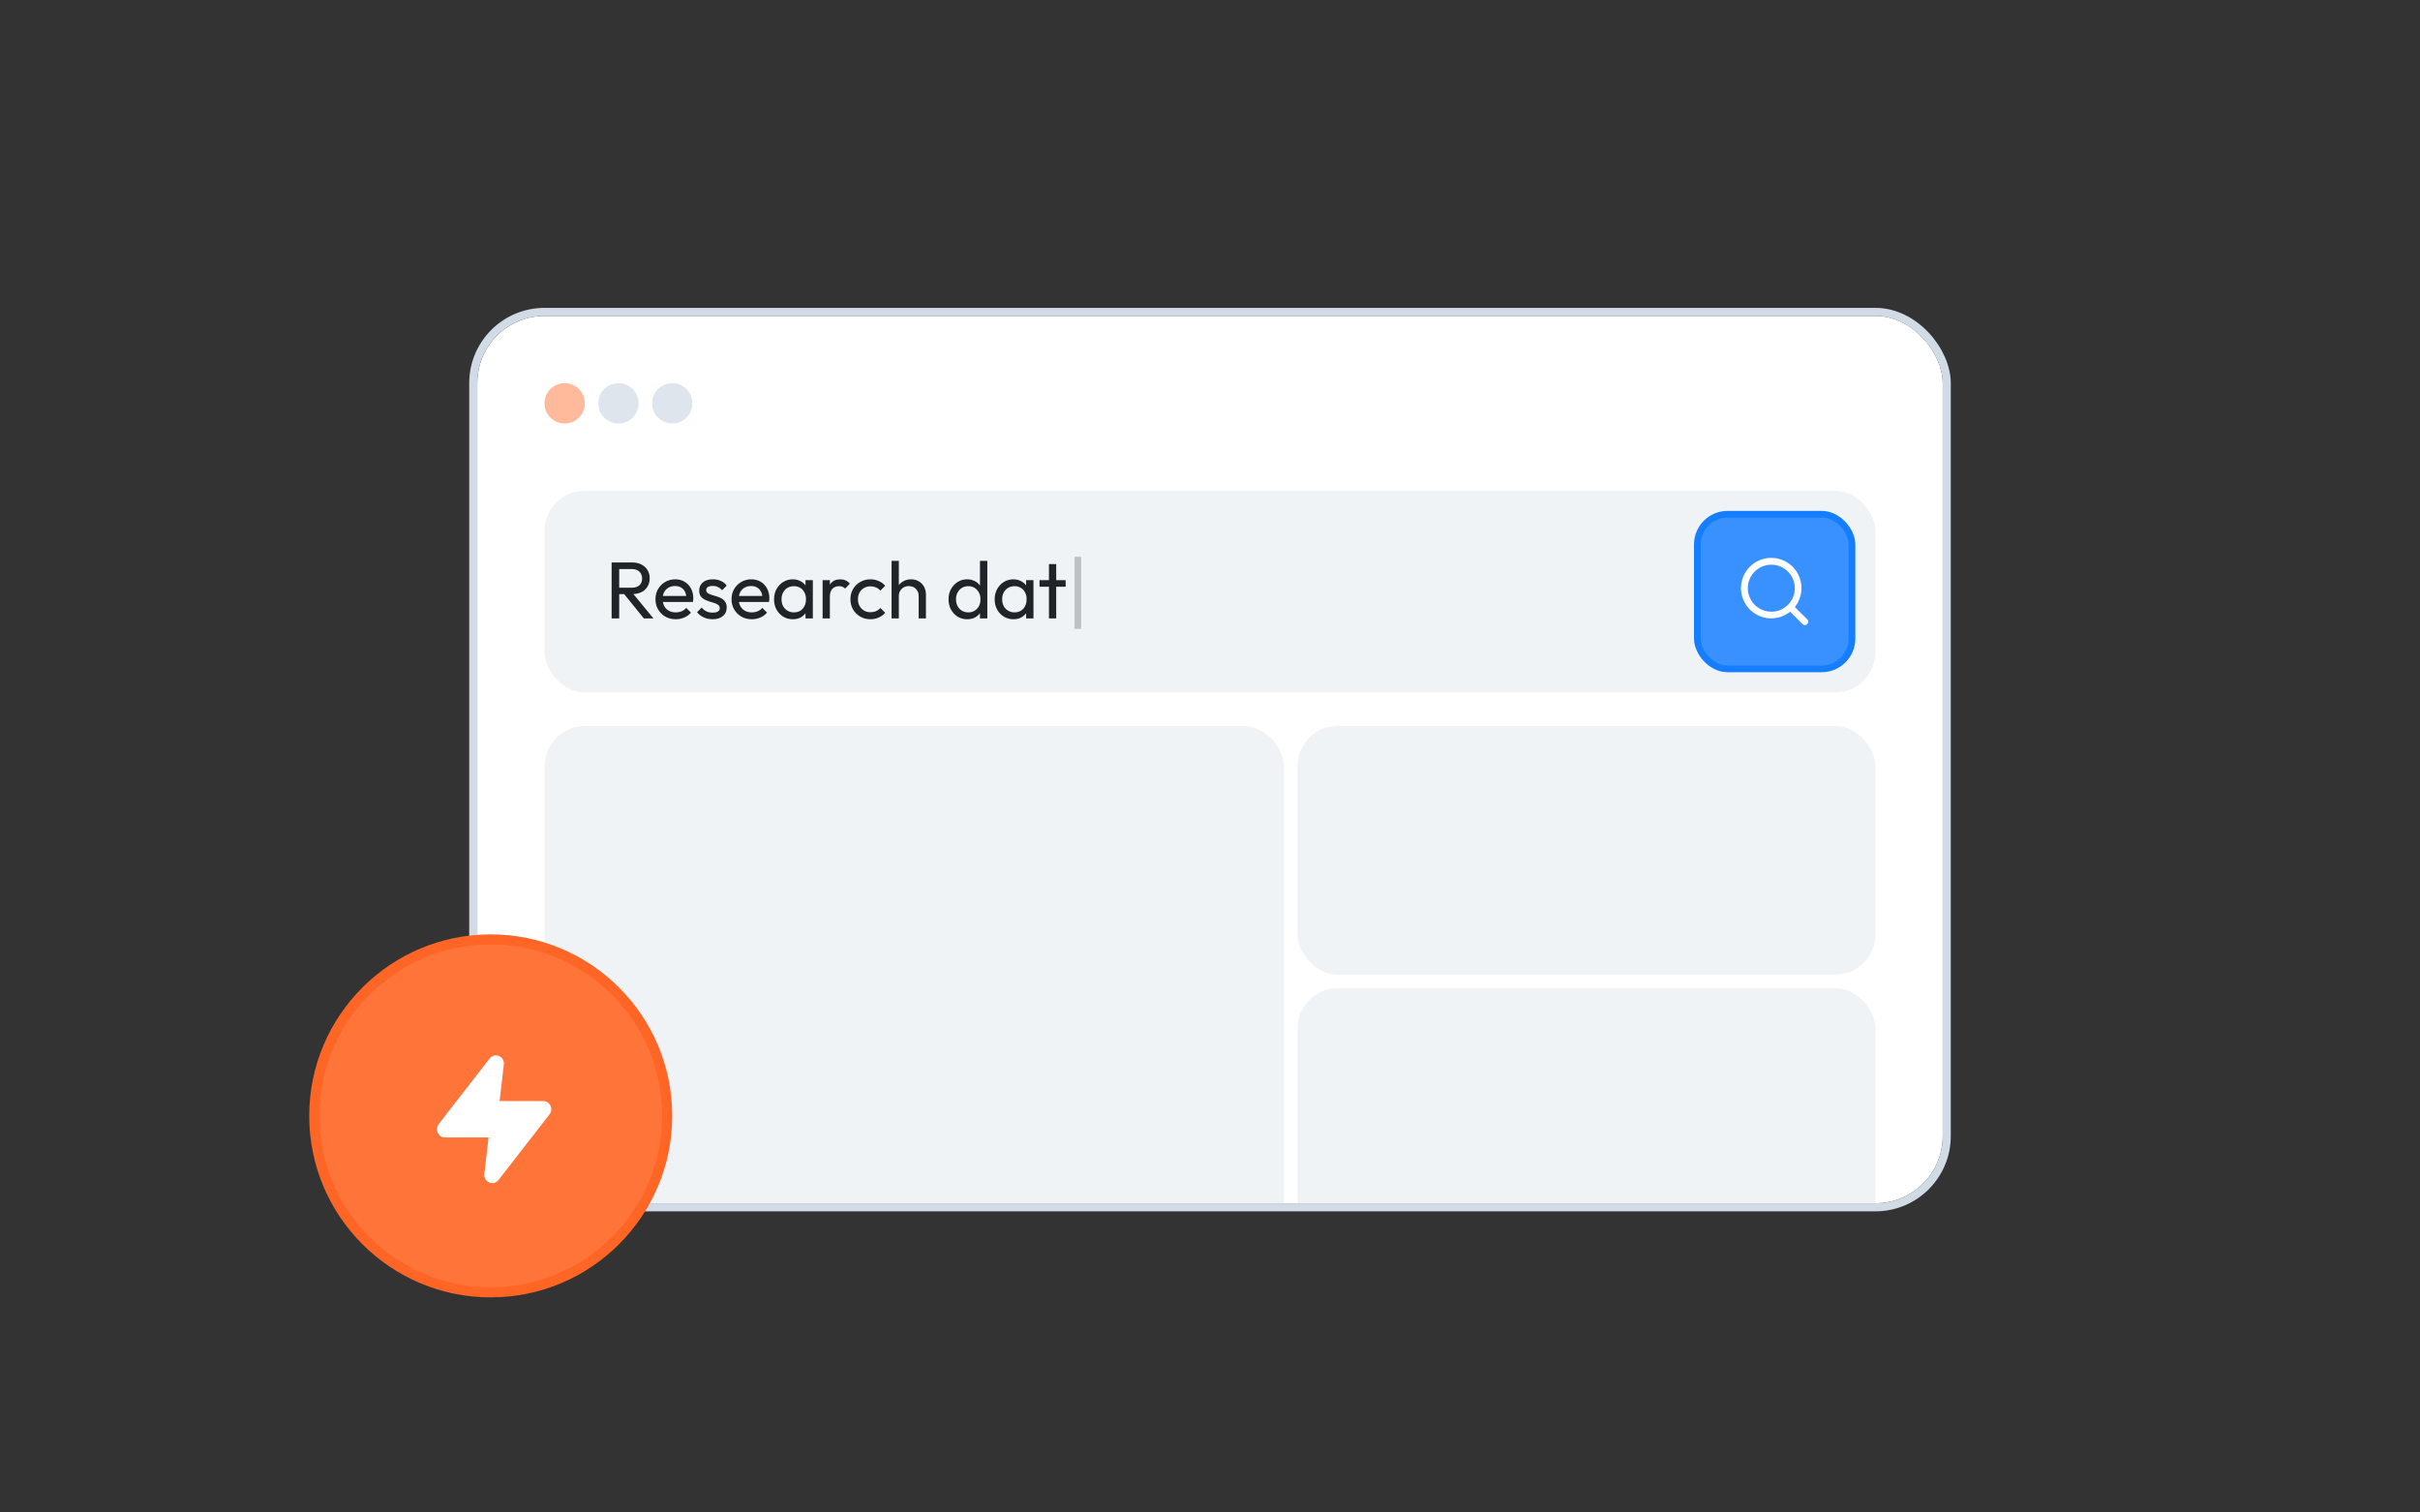
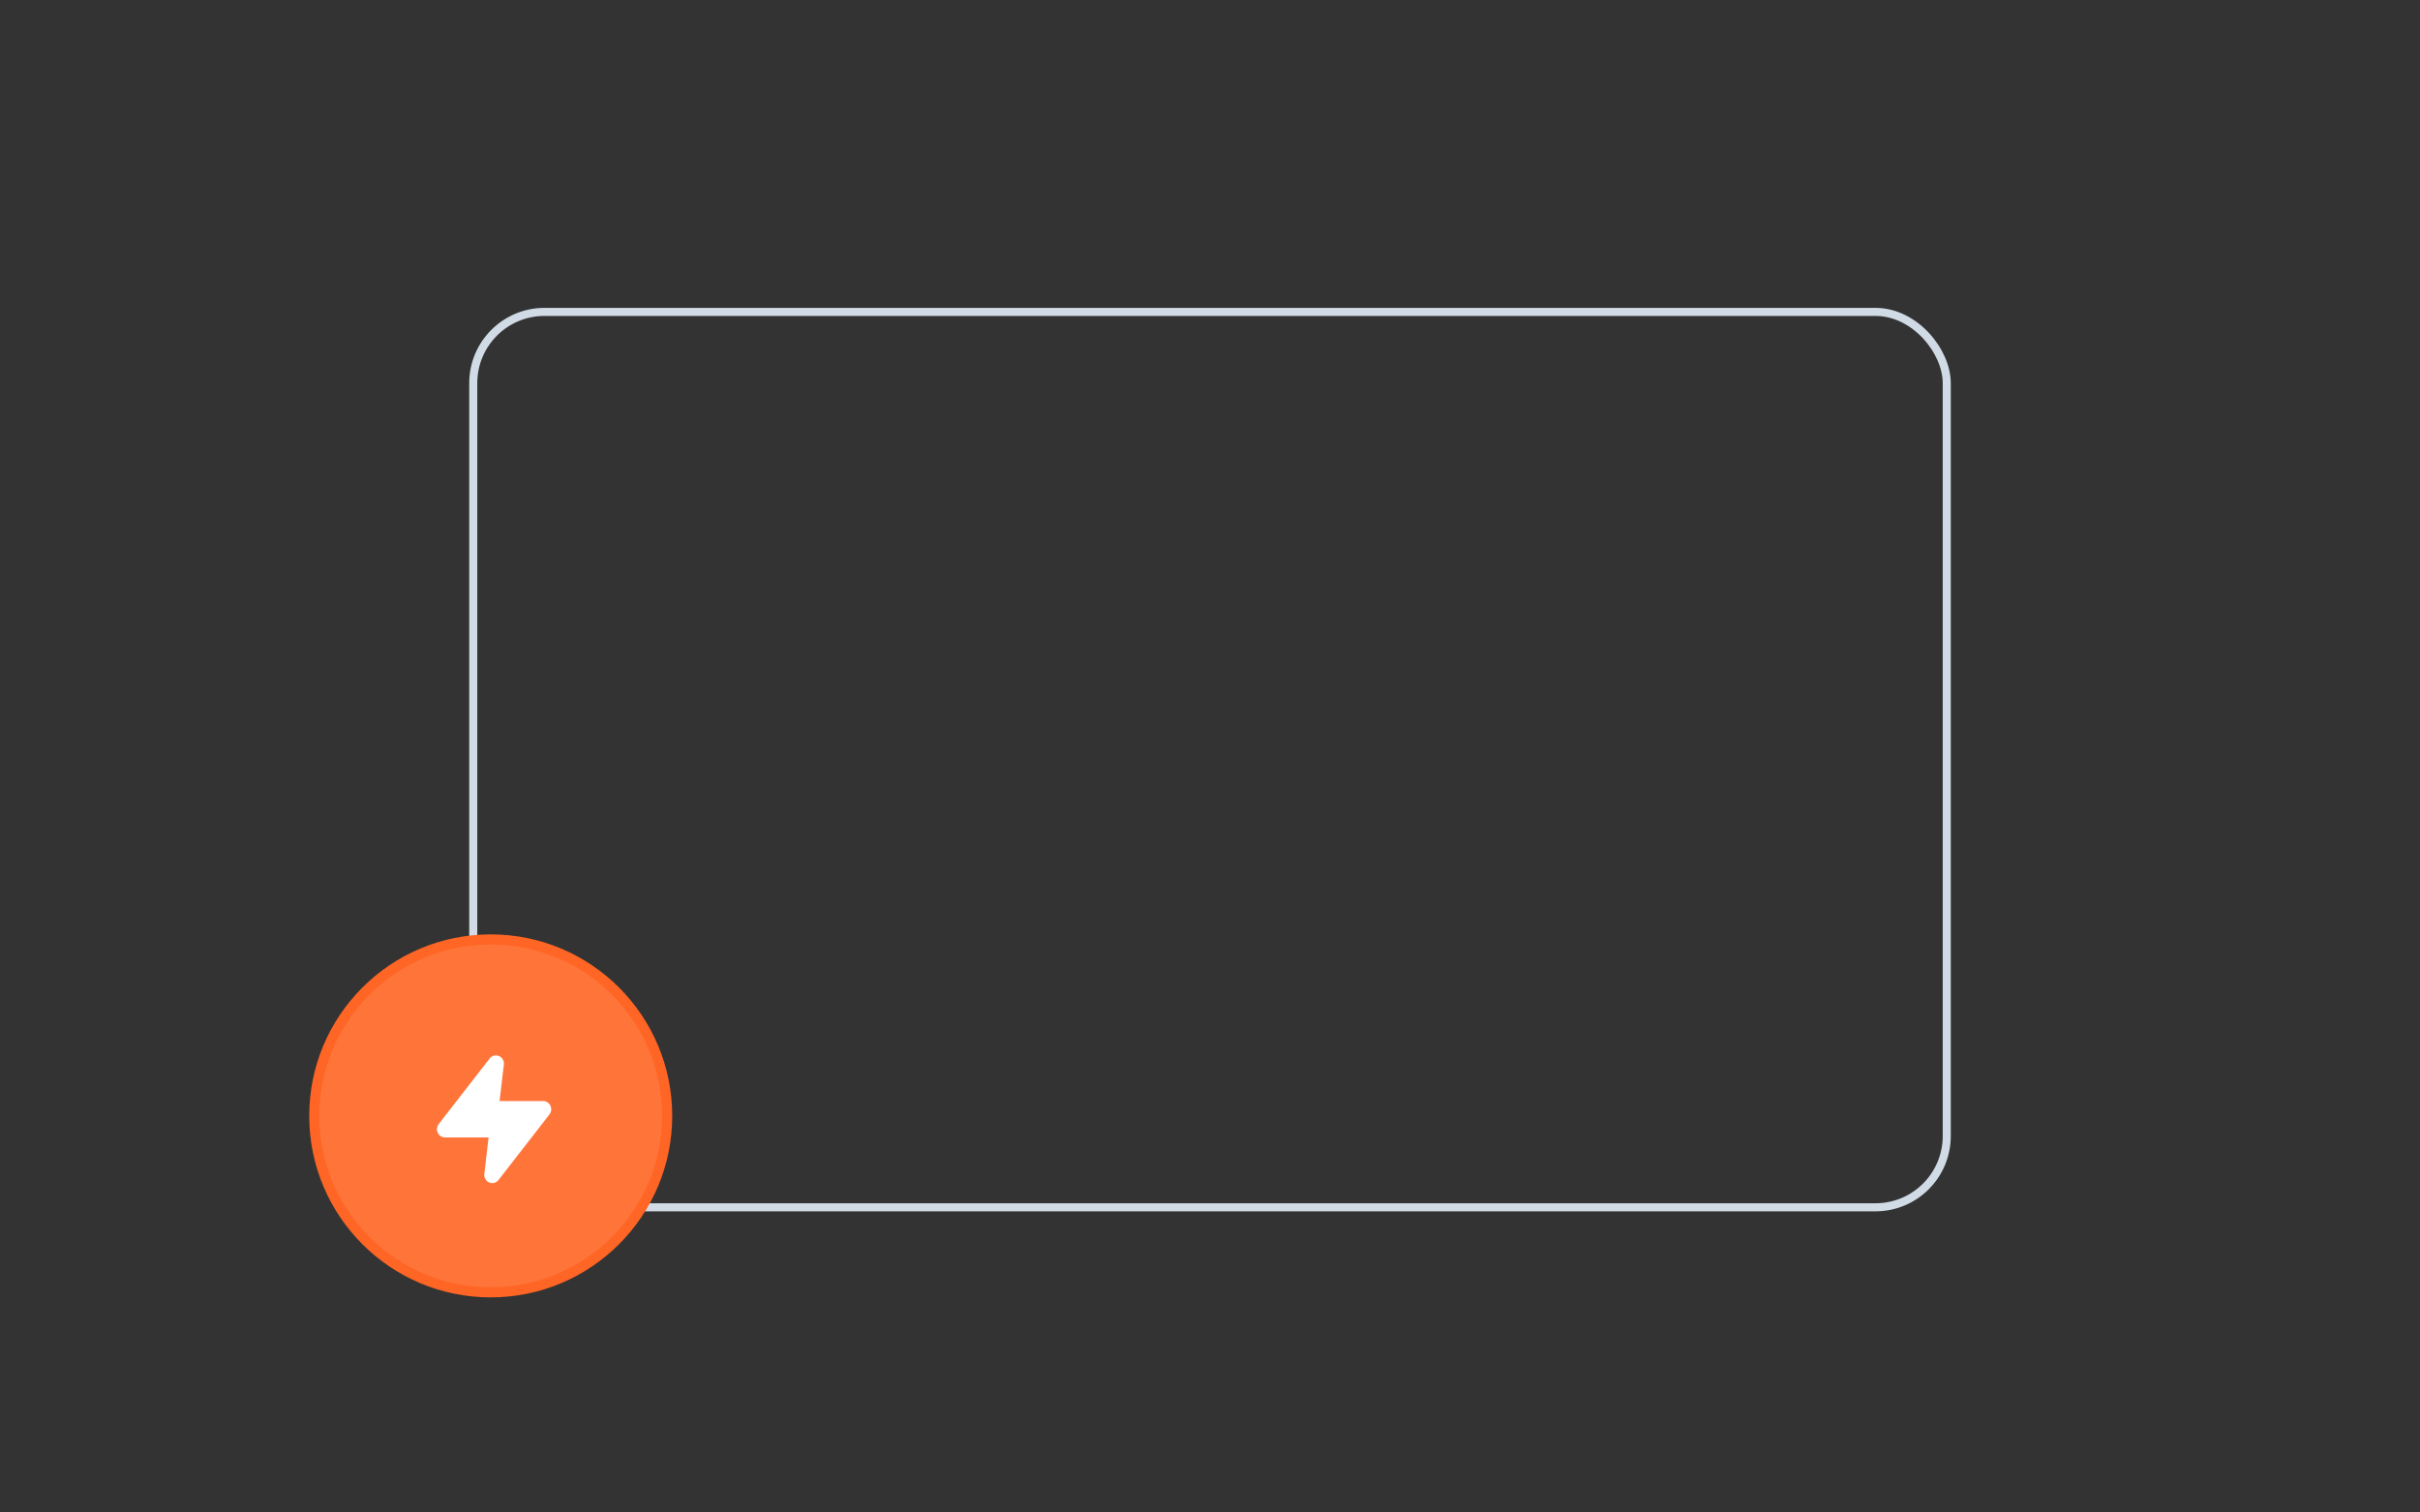
<svg xmlns="http://www.w3.org/2000/svg" width="360" height="225" viewBox="0 0 360 225" fill="none">
  <rect x="0" y="0" width="360" height="225" fill="#333333" stroke="none" />
  <g clip-path="url(#clip0_1_3)">
    <rect x="71" y="47" width="218" height="132" rx="10" fill="white" />
    <circle cx="100" cy="60" r="3" fill="#DEE5ED" />
    <circle cx="92" cy="60" r="3" fill="#DEE5ED" />
-     <circle opacity="0.5" cx="84" cy="60" r="3" fill="#FF7439" />
    <rect x="81" y="73" width="198" height="30" rx="6" fill="#F0F3F6" />
    <rect x="252.5" y="76.5" width="23" height="23" rx="4.5" fill="#3891FE" stroke="#157EFE" />
    <path d="M91.74 88.376V87.428H93.996C94.484 87.428 94.86 87.304 95.124 87.056C95.388 86.808 95.52 86.472 95.52 86.048C95.52 85.648 95.388 85.316 95.124 85.052C94.868 84.788 94.496 84.656 94.008 84.656H91.74V83.672H94.044C94.572 83.672 95.032 83.776 95.424 83.984C95.816 84.184 96.116 84.46 96.324 84.812C96.54 85.164 96.648 85.568 96.648 86.024C96.648 86.496 96.54 86.908 96.324 87.26C96.116 87.612 95.816 87.888 95.424 88.088C95.032 88.28 94.572 88.376 94.044 88.376H91.74ZM90.984 92V83.672H92.112V92H90.984ZM95.784 92L92.76 88.268L93.828 87.896L97.212 92H95.784ZM100.519 92.12C99.951 92.12 99.439 91.992 98.983 91.736C98.527 91.472 98.167 91.116 97.903 90.668C97.639 90.22 97.507 89.712 97.507 89.144C97.507 88.584 97.635 88.08 97.891 87.632C98.155 87.184 98.507 86.832 98.947 86.576C99.395 86.312 99.895 86.18 100.447 86.18C100.975 86.18 101.439 86.3 101.839 86.54C102.247 86.78 102.563 87.112 102.787 87.536C103.019 87.96 103.135 88.44 103.135 88.976C103.135 89.056 103.131 89.144 103.123 89.24C103.115 89.328 103.099 89.432 103.075 89.552H98.263V88.652H102.499L102.103 89C102.103 88.616 102.035 88.292 101.899 88.028C101.763 87.756 101.571 87.548 101.323 87.404C101.075 87.252 100.775 87.176 100.423 87.176C100.055 87.176 99.731 87.256 99.451 87.416C99.171 87.576 98.955 87.8 98.803 88.088C98.651 88.376 98.575 88.716 98.575 89.108C98.575 89.508 98.655 89.86 98.815 90.164C98.975 90.46 99.203 90.692 99.499 90.86C99.795 91.02 100.135 91.1 100.519 91.1C100.839 91.1 101.131 91.044 101.395 90.932C101.667 90.82 101.899 90.652 102.091 90.428L102.787 91.136C102.515 91.456 102.179 91.7 101.779 91.868C101.387 92.036 100.967 92.12 100.519 92.12ZM106.005 92.12C105.685 92.12 105.381 92.08 105.093 92C104.813 91.912 104.553 91.792 104.313 91.64C104.073 91.48 103.865 91.292 103.689 91.076L104.385 90.38C104.593 90.636 104.833 90.828 105.105 90.956C105.377 91.076 105.681 91.136 106.017 91.136C106.353 91.136 106.613 91.08 106.797 90.968C106.981 90.848 107.073 90.684 107.073 90.476C107.073 90.268 106.997 90.108 106.845 89.996C106.701 89.876 106.513 89.78 106.281 89.708C106.049 89.628 105.801 89.552 105.537 89.48C105.281 89.4 105.037 89.3 104.805 89.18C104.573 89.06 104.381 88.896 104.229 88.688C104.085 88.48 104.013 88.204 104.013 87.86C104.013 87.516 104.097 87.22 104.265 86.972C104.433 86.716 104.665 86.52 104.961 86.384C105.265 86.248 105.629 86.18 106.053 86.18C106.501 86.18 106.897 86.26 107.241 86.42C107.593 86.572 107.881 86.804 108.105 87.116L107.409 87.812C107.249 87.604 107.049 87.444 106.809 87.332C106.577 87.22 106.313 87.164 106.017 87.164C105.705 87.164 105.465 87.22 105.297 87.332C105.137 87.436 105.057 87.584 105.057 87.776C105.057 87.968 105.129 88.116 105.273 88.22C105.417 88.324 105.605 88.412 105.837 88.484C106.077 88.556 106.325 88.632 106.581 88.712C106.837 88.784 107.081 88.884 107.313 89.012C107.545 89.14 107.733 89.312 107.877 89.528C108.029 89.744 108.105 90.028 108.105 90.38C108.105 90.916 107.913 91.34 107.529 91.652C107.153 91.964 106.645 92.12 106.005 92.12ZM111.834 92.12C111.266 92.12 110.754 91.992 110.298 91.736C109.842 91.472 109.482 91.116 109.218 90.668C108.954 90.22 108.822 89.712 108.822 89.144C108.822 88.584 108.95 88.08 109.206 87.632C109.47 87.184 109.822 86.832 110.262 86.576C110.71 86.312 111.21 86.18 111.762 86.18C112.29 86.18 112.754 86.3 113.154 86.54C113.562 86.78 113.878 87.112 114.102 87.536C114.334 87.96 114.45 88.44 114.45 88.976C114.45 89.056 114.446 89.144 114.438 89.24C114.43 89.328 114.414 89.432 114.39 89.552H109.578V88.652H113.814L113.418 89C113.418 88.616 113.35 88.292 113.214 88.028C113.078 87.756 112.886 87.548 112.638 87.404C112.39 87.252 112.09 87.176 111.738 87.176C111.37 87.176 111.046 87.256 110.766 87.416C110.486 87.576 110.27 87.8 110.118 88.088C109.966 88.376 109.89 88.716 109.89 89.108C109.89 89.508 109.97 89.86 110.13 90.164C110.29 90.46 110.518 90.692 110.814 90.86C111.11 91.02 111.45 91.1 111.834 91.1C112.154 91.1 112.446 91.044 112.71 90.932C112.982 90.82 113.214 90.652 113.406 90.428L114.102 91.136C113.83 91.456 113.494 91.7 113.094 91.868C112.702 92.036 112.282 92.12 111.834 92.12ZM117.931 92.12C117.411 92.12 116.939 91.992 116.515 91.736C116.091 91.472 115.755 91.116 115.507 90.668C115.267 90.22 115.147 89.716 115.147 89.156C115.147 88.596 115.267 88.092 115.507 87.644C115.755 87.196 116.087 86.84 116.503 86.576C116.927 86.312 117.403 86.18 117.931 86.18C118.363 86.18 118.747 86.272 119.083 86.456C119.427 86.632 119.703 86.88 119.911 87.2C120.119 87.512 120.235 87.876 120.259 88.292V90.008C120.235 90.416 120.119 90.78 119.911 91.1C119.711 91.42 119.439 91.672 119.095 91.856C118.759 92.032 118.371 92.12 117.931 92.12ZM118.111 91.1C118.647 91.1 119.079 90.92 119.407 90.56C119.735 90.192 119.899 89.724 119.899 89.156C119.899 88.764 119.823 88.424 119.671 88.136C119.527 87.84 119.319 87.612 119.047 87.452C118.775 87.284 118.459 87.2 118.099 87.2C117.739 87.2 117.419 87.284 117.139 87.452C116.867 87.62 116.651 87.852 116.491 88.148C116.339 88.436 116.263 88.768 116.263 89.144C116.263 89.528 116.339 89.868 116.491 90.164C116.651 90.452 116.871 90.68 117.151 90.848C117.431 91.016 117.751 91.1 118.111 91.1ZM119.827 92V90.464L120.031 89.072L119.827 87.692V86.3H120.919V92H119.827ZM122.372 92V86.3H123.452V92H122.372ZM123.452 88.748L123.044 88.568C123.044 87.84 123.212 87.26 123.548 86.828C123.884 86.396 124.368 86.18 125 86.18C125.288 86.18 125.548 86.232 125.78 86.336C126.012 86.432 126.228 86.596 126.428 86.828L125.72 87.56C125.6 87.432 125.468 87.34 125.324 87.284C125.18 87.228 125.012 87.2 124.82 87.2C124.42 87.2 124.092 87.328 123.836 87.584C123.58 87.84 123.452 88.228 123.452 88.748ZM129.485 92.12C128.925 92.12 128.417 91.988 127.961 91.724C127.513 91.46 127.157 91.104 126.893 90.656C126.637 90.2 126.509 89.696 126.509 89.144C126.509 88.584 126.637 88.08 126.893 87.632C127.157 87.184 127.513 86.832 127.961 86.576C128.417 86.312 128.925 86.18 129.485 86.18C129.925 86.18 130.333 86.264 130.709 86.432C131.085 86.592 131.409 86.828 131.681 87.14L130.961 87.86C130.785 87.652 130.569 87.496 130.313 87.392C130.065 87.28 129.789 87.224 129.485 87.224C129.125 87.224 128.805 87.308 128.525 87.476C128.245 87.636 128.025 87.86 127.865 88.148C127.705 88.436 127.625 88.768 127.625 89.144C127.625 89.52 127.705 89.852 127.865 90.14C128.025 90.428 128.245 90.656 128.525 90.824C128.805 90.992 129.125 91.076 129.485 91.076C129.789 91.076 130.065 91.024 130.313 90.92C130.569 90.808 130.789 90.648 130.973 90.44L131.681 91.16C131.417 91.464 131.093 91.7 130.709 91.868C130.333 92.036 129.925 92.12 129.485 92.12ZM136.664 92V88.676C136.664 88.244 136.528 87.888 136.256 87.608C135.984 87.328 135.632 87.188 135.2 87.188C134.912 87.188 134.656 87.252 134.432 87.38C134.208 87.508 134.032 87.684 133.904 87.908C133.776 88.132 133.712 88.388 133.712 88.676L133.268 88.424C133.268 87.992 133.364 87.608 133.556 87.272C133.748 86.936 134.016 86.672 134.36 86.48C134.704 86.28 135.092 86.18 135.524 86.18C135.956 86.18 136.336 86.276 136.664 86.468C137 86.66 137.264 86.928 137.456 87.272C137.648 87.616 137.744 88.012 137.744 88.46V92H136.664ZM132.632 92V83.432H133.712V92H132.632ZM143.874 92.12C143.346 92.12 142.874 91.992 142.458 91.736C142.042 91.472 141.71 91.116 141.462 90.668C141.222 90.22 141.102 89.716 141.102 89.156C141.102 88.596 141.222 88.092 141.462 87.644C141.71 87.196 142.042 86.84 142.458 86.576C142.874 86.312 143.346 86.18 143.874 86.18C144.298 86.18 144.682 86.272 145.026 86.456C145.37 86.632 145.646 86.88 145.854 87.2C146.07 87.512 146.19 87.876 146.214 88.292V90.008C146.19 90.416 146.074 90.78 145.866 91.1C145.658 91.42 145.382 91.672 145.038 91.856C144.694 92.032 144.306 92.12 143.874 92.12ZM144.054 91.1C144.414 91.1 144.726 91.016 144.99 90.848C145.262 90.68 145.474 90.452 145.626 90.164C145.778 89.868 145.854 89.532 145.854 89.156C145.854 88.764 145.774 88.424 145.614 88.136C145.462 87.848 145.25 87.62 144.978 87.452C144.714 87.284 144.402 87.2 144.042 87.2C143.682 87.2 143.366 87.284 143.094 87.452C142.822 87.62 142.606 87.852 142.446 88.148C142.294 88.436 142.218 88.768 142.218 89.144C142.218 89.528 142.294 89.868 142.446 90.164C142.606 90.452 142.822 90.68 143.094 90.848C143.374 91.016 143.694 91.1 144.054 91.1ZM146.874 92H145.782V90.464L145.986 89.072L145.782 87.692V83.432H146.874V92ZM150.75 92.12C150.23 92.12 149.758 91.992 149.334 91.736C148.91 91.472 148.574 91.116 148.326 90.668C148.086 90.22 147.966 89.716 147.966 89.156C147.966 88.596 148.086 88.092 148.326 87.644C148.574 87.196 148.906 86.84 149.322 86.576C149.746 86.312 150.222 86.18 150.75 86.18C151.182 86.18 151.566 86.272 151.902 86.456C152.246 86.632 152.522 86.88 152.73 87.2C152.938 87.512 153.054 87.876 153.078 88.292V90.008C153.054 90.416 152.938 90.78 152.73 91.1C152.53 91.42 152.258 91.672 151.914 91.856C151.578 92.032 151.19 92.12 150.75 92.12ZM150.93 91.1C151.466 91.1 151.898 90.92 152.226 90.56C152.554 90.192 152.718 89.724 152.718 89.156C152.718 88.764 152.642 88.424 152.49 88.136C152.346 87.84 152.138 87.612 151.866 87.452C151.594 87.284 151.278 87.2 150.918 87.2C150.558 87.2 150.238 87.284 149.958 87.452C149.686 87.62 149.47 87.852 149.31 88.148C149.158 88.436 149.082 88.768 149.082 89.144C149.082 89.528 149.158 89.868 149.31 90.164C149.47 90.452 149.69 90.68 149.97 90.848C150.25 91.016 150.57 91.1 150.93 91.1ZM152.646 92V90.464L152.85 89.072L152.646 87.692V86.3H153.738V92H152.646ZM156.043 92V83.912H157.123V92H156.043ZM154.639 87.284V86.3H158.527V87.284H154.639Z" fill="#202429" />
    <path d="M159.849 93.56V82.832H160.833V93.56H159.849Z" fill="#202429" fill-opacity="0.24" />
    <path d="M268.855 92.145L267 90.305C267.72 89.407 268.069 88.267 267.974 87.12C267.88 85.973 267.35 84.906 266.493 84.138C265.636 83.37 264.517 82.96 263.366 82.991C262.216 83.022 261.121 83.493 260.308 84.307C259.494 85.121 259.023 86.216 258.991 87.366C258.96 88.517 259.37 89.635 260.138 90.493C260.906 91.35 261.974 91.88 263.121 91.974C264.268 92.069 265.407 91.72 266.305 91L268.145 92.84C268.191 92.887 268.247 92.924 268.308 92.949C268.369 92.975 268.434 92.988 268.5 92.988C268.566 92.988 268.631 92.975 268.692 92.949C268.753 92.924 268.808 92.887 268.855 92.84C268.945 92.746 268.995 92.622 268.995 92.492C268.995 92.362 268.945 92.238 268.855 92.145ZM263.5 91C262.808 91 262.131 90.794 261.555 90.41C260.98 90.025 260.531 89.479 260.266 88.839C260.001 88.2 259.932 87.496 260.067 86.817C260.202 86.138 260.536 85.514 261.025 85.025C261.515 84.535 262.138 84.202 262.817 84.067C263.496 83.932 264.2 84.001 264.839 84.266C265.479 84.531 266.026 84.98 266.41 85.555C266.795 86.131 267 86.808 267 87.5C267 88.428 266.631 89.318 265.975 89.975C265.318 90.631 264.428 91 263.5 91Z" fill="white" />
-     <rect x="81" y="108" width="110" height="79" rx="6" fill="#F0F3F6" />
    <rect x="193" y="108" width="86" height="37" rx="6" fill="#F0F3F6" />
    <rect x="193" y="147" width="86" height="37" rx="6" fill="#F0F3F6" />
  </g>
  <rect x="70.4" y="46.4" width="219.2" height="133.2" rx="10.6" stroke="#D1DBE6" stroke-width="1.2" />
  <circle cx="73" cy="166" r="26.25" fill="#FF7439" stroke="#FF6524" stroke-width="1.5" />
  <path d="M74.951 158.373C74.985 158.116 74.936 157.855 74.812 157.628C74.688 157.401 74.495 157.22 74.261 157.11C74.02 156.997 73.748 156.97 73.49 157.034C73.231 157.098 73.003 157.249 72.842 157.461L65.261 167.217C65.124 167.395 65.037 167.607 65.009 167.83C64.982 168.053 65.015 168.28 65.106 168.486C65.273 168.869 65.66 169.208 66.19 169.208H72.681L72.05 174.627C72.016 174.884 72.065 175.145 72.189 175.372C72.313 175.599 72.506 175.78 72.74 175.89C72.981 176.003 73.253 176.03 73.511 175.966C73.769 175.902 73.998 175.751 74.159 175.539L81.739 165.783C81.876 165.605 81.963 165.393 81.991 165.17C82.018 164.947 81.985 164.72 81.894 164.514C81.803 164.301 81.652 164.119 81.46 163.991C81.267 163.862 81.041 163.793 80.81 163.792H74.319L74.951 158.373Z" fill="white" />
  <defs>
    <clipPath id="clip0_1_3">
-       <rect x="71" y="47" width="218" height="132" rx="10" fill="white" />
-     </clipPath>
+       </clipPath>
  </defs>
</svg>